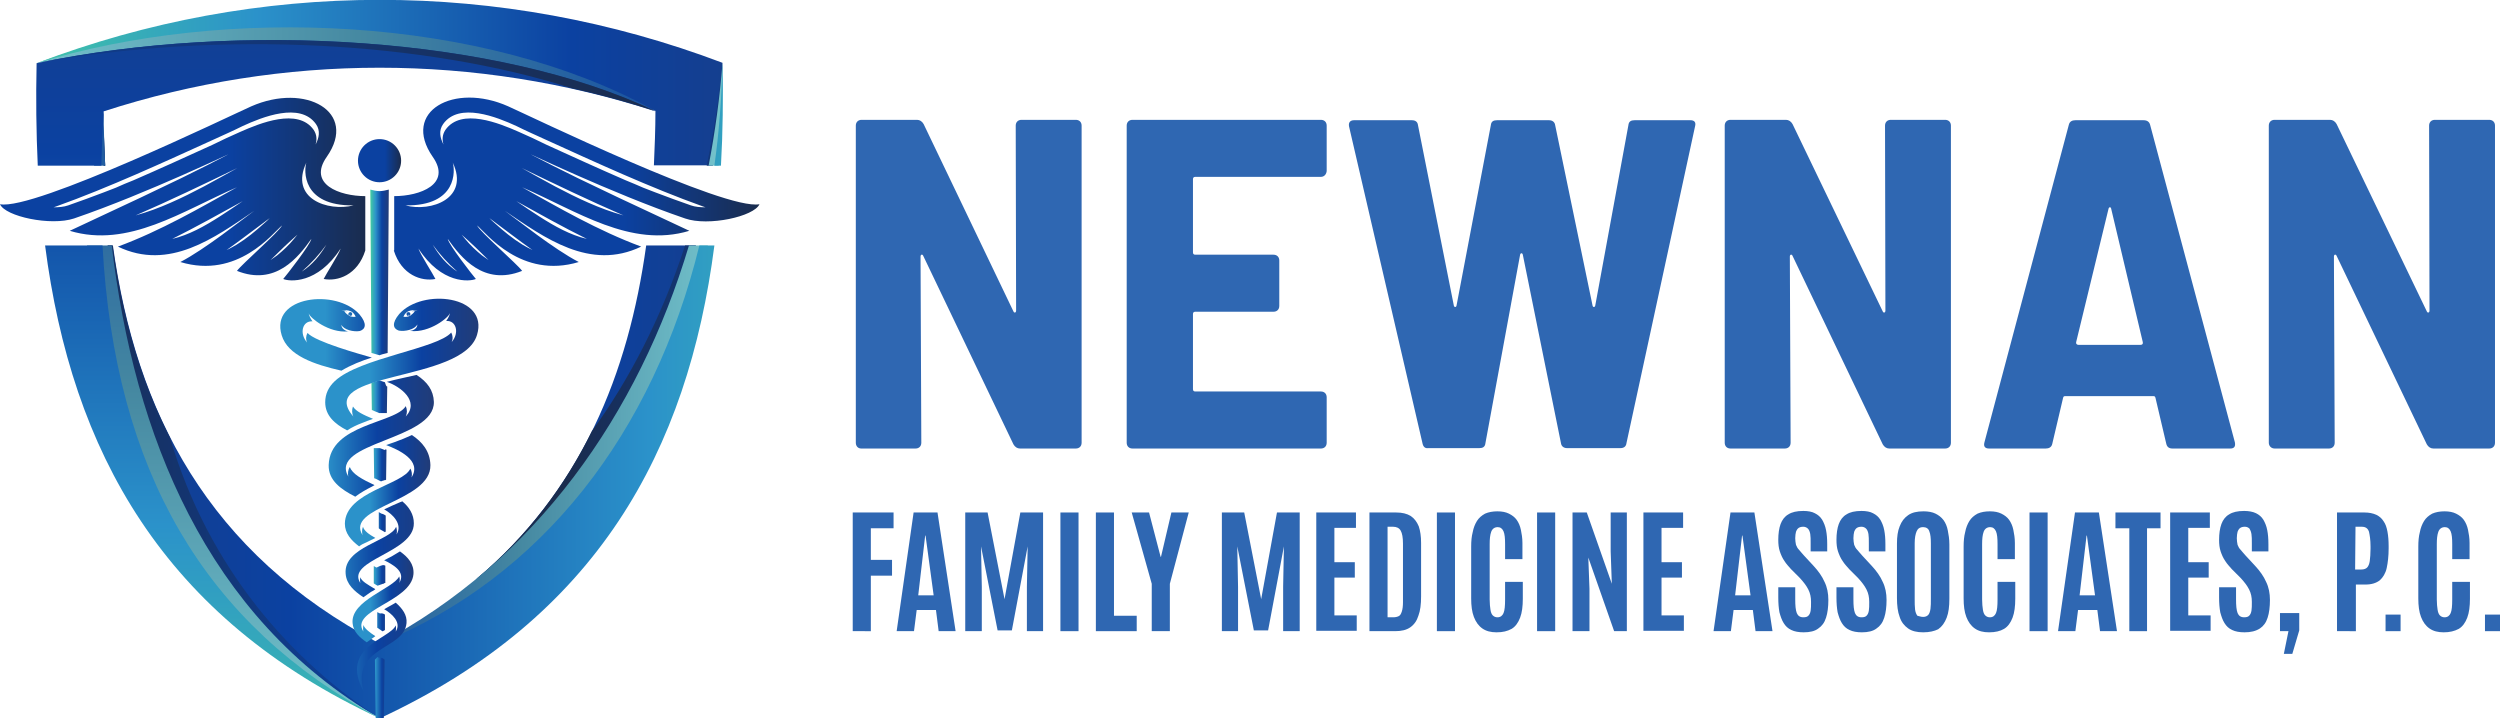
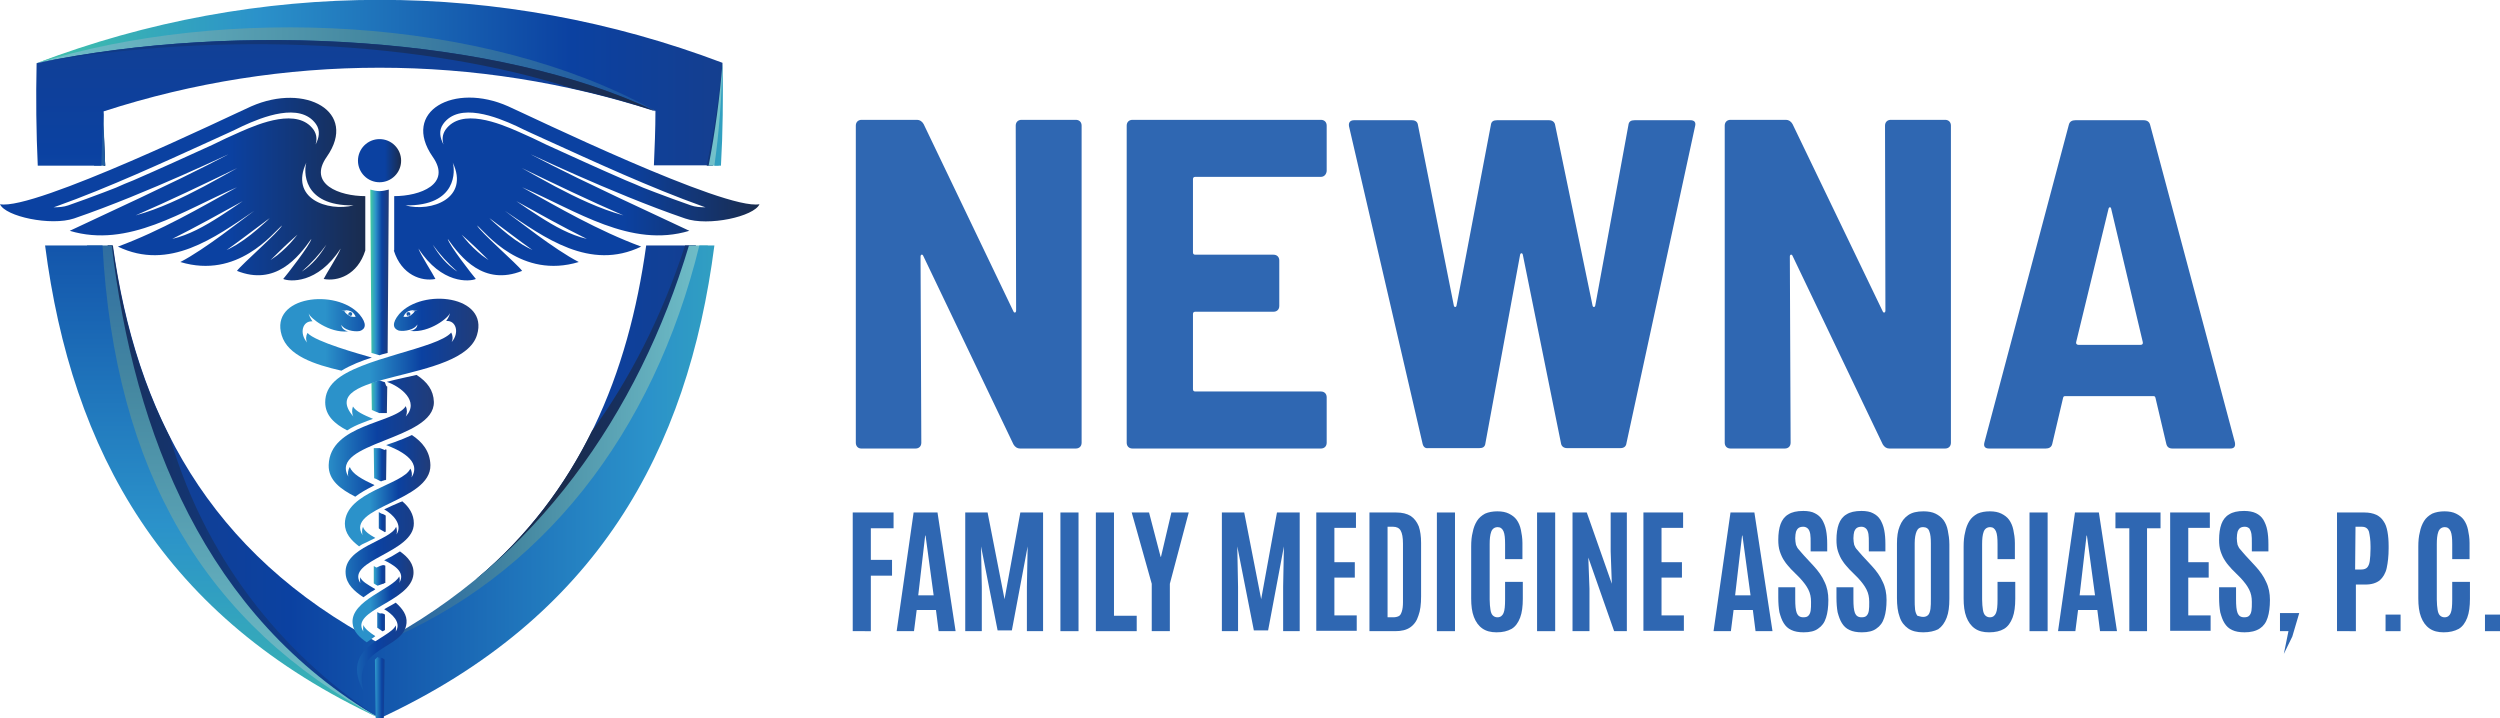
<svg xmlns="http://www.w3.org/2000/svg" version="1.1" id="Layer_1" x="0px" y="0px" viewBox="0 0 648.8 186.4" style="enable-background:new 0 0 648.8 186.4;" xml:space="preserve">
  <style type="text/css">
	.st0{fill:#2F67B2;}
	.st1{fill-rule:evenodd;clip-rule:evenodd;fill:url(#SVGID_1_);}
	.st2{fill-rule:evenodd;clip-rule:evenodd;fill:url(#SVGID_2_);}
	.st3{fill-rule:evenodd;clip-rule:evenodd;fill:url(#SVGID_3_);}
	.st4{fill-rule:evenodd;clip-rule:evenodd;fill:url(#SVGID_4_);}
	.st5{fill-rule:evenodd;clip-rule:evenodd;fill:url(#SVGID_5_);}
	.st6{fill-rule:evenodd;clip-rule:evenodd;fill:url(#SVGID_6_);}
	.st7{fill-rule:evenodd;clip-rule:evenodd;fill:url(#SVGID_7_);}
	.st8{fill-rule:evenodd;clip-rule:evenodd;fill:url(#SVGID_8_);}
	.st9{fill-rule:evenodd;clip-rule:evenodd;fill:url(#SVGID_9_);}
	.st10{fill-rule:evenodd;clip-rule:evenodd;fill:url(#SVGID_10_);}
	.st11{fill-rule:evenodd;clip-rule:evenodd;fill:url(#SVGID_11_);}
	.st12{fill-rule:evenodd;clip-rule:evenodd;fill:url(#SVGID_12_);}
	.st13{fill-rule:evenodd;clip-rule:evenodd;fill:url(#SVGID_13_);}
	.st14{fill-rule:evenodd;clip-rule:evenodd;fill:url(#SVGID_14_);}
	.st15{fill-rule:evenodd;clip-rule:evenodd;fill:url(#SVGID_15_);}
	.st16{fill-rule:evenodd;clip-rule:evenodd;fill:url(#SVGID_16_);}
	.st17{fill-rule:evenodd;clip-rule:evenodd;fill:url(#SVGID_17_);}
	.st18{fill-rule:evenodd;clip-rule:evenodd;fill:url(#SVGID_18_);}
	.st19{fill-rule:evenodd;clip-rule:evenodd;fill:url(#SVGID_19_);}
	.st20{fill-rule:evenodd;clip-rule:evenodd;fill:url(#SVGID_20_);}
	.st21{fill-rule:evenodd;clip-rule:evenodd;fill:url(#SVGID_21_);}
	.st22{fill-rule:evenodd;clip-rule:evenodd;fill:url(#SVGID_22_);}
	.st23{fill-rule:evenodd;clip-rule:evenodd;fill:url(#SVGID_23_);}
	.st24{fill-rule:evenodd;clip-rule:evenodd;fill:url(#SVGID_24_);}
	.st25{fill-rule:evenodd;clip-rule:evenodd;fill:url(#SVGID_25_);}
</style>
  <g>
    <g>
      <path class="st0" d="M222.1,114.9V32.6c0-0.9,0.6-1.5,1.5-1.5H238c0.7,0,1.3,0.4,1.7,1.1L263,80.8c0.2,0.5,0.7,0.4,0.7-0.2    l-0.1-48c0-0.9,0.6-1.5,1.5-1.5h14.1c0.9,0,1.5,0.6,1.5,1.5v82.3c0,0.9-0.6,1.5-1.5,1.5h-14.5c-0.7,0-1.3-0.4-1.7-1.1l-23.4-48.9    c-0.2-0.5-0.7-0.4-0.7,0.2l0.2,48.3c0,0.9-0.6,1.5-1.5,1.5h-14.1C222.7,116.4,222.1,115.8,222.1,114.9z" />
      <path class="st0" d="M342.8,45.9h-32.6c-0.4,0-0.6,0.2-0.6,0.6v19c0,0.4,0.2,0.6,0.6,0.6h20.3c0.9,0,1.5,0.6,1.5,1.5v11.8    c0,0.9-0.6,1.5-1.5,1.5h-20.3c-0.4,0-0.6,0.2-0.6,0.6V101c0,0.4,0.2,0.6,0.6,0.6h32.6c0.9,0,1.5,0.6,1.5,1.5v11.8    c0,0.9-0.6,1.5-1.5,1.5h-48.9c-0.9,0-1.5-0.6-1.5-1.5V32.6c0-0.9,0.6-1.5,1.5-1.5h48.9c0.9,0,1.5,0.6,1.5,1.5v11.8    C344.2,45.3,343.6,45.9,342.8,45.9z" />
      <path class="st0" d="M369.2,115.2l-19.1-82.4c-0.2-1.1,0.4-1.6,1.3-1.6h15c0.9,0,1.5,0.4,1.6,1.3l9.3,46.8c0.1,0.5,0.6,0.5,0.7,0    l8.9-46.8c0.1-1,0.7-1.3,1.6-1.3H402c0.9,0,1.5,0.5,1.6,1.3l9.7,46.8c0.1,0.5,0.6,0.5,0.7,0l8.6-46.8c0.1-1,0.7-1.3,1.6-1.3h14.5    c1,0,1.5,0.5,1.2,1.6L422.1,115c-0.1,0.9-0.7,1.3-1.6,1.3h-13.8c-0.9,0-1.5-0.5-1.6-1.3l-9.9-48.9c-0.1-0.5-0.6-0.5-0.7,0l-9,48.9    c-0.1,1-0.7,1.3-1.6,1.3h-13.3C369.9,116.4,369.4,116,369.2,115.2z" />
      <path class="st0" d="M447.6,114.9V32.6c0-0.9,0.6-1.5,1.5-1.5h14.4c0.7,0,1.3,0.4,1.7,1.1l23.4,48.6c0.2,0.5,0.7,0.4,0.7-0.2    l-0.1-48c0-0.9,0.6-1.5,1.5-1.5h14.1c0.9,0,1.5,0.6,1.5,1.5v82.3c0,0.9-0.6,1.5-1.5,1.5h-14.5c-0.7,0-1.3-0.4-1.7-1.1l-23.4-48.9    c-0.2-0.5-0.7-0.4-0.7,0.2l0.2,48.3c0,0.9-0.6,1.5-1.5,1.5h-14.1C448.2,116.4,447.6,115.8,447.6,114.9z" />
      <path class="st0" d="M562.2,115.2l-2.8-11.9c-0.1-0.4-0.2-0.5-0.6-0.5H536c-0.4,0-0.5,0.1-0.6,0.5l-2.8,11.9    c-0.2,0.9-0.9,1.2-1.7,1.2h-14.7c-1,0-1.5-0.5-1.2-1.6l21.9-82.4c0.2-0.9,0.9-1.2,1.7-1.2h17.7c0.9,0,1.5,0.4,1.7,1.2l22,82.4    c0.2,1.1-0.2,1.6-1.2,1.6h-15C562.9,116.4,562.4,116,562.2,115.2z M539.4,89.5h16.1c0.4,0,0.7-0.2,0.6-0.7l-8.2-34.6    c-0.1-0.6-0.6-0.5-0.7,0l-8.4,34.6C538.7,89.2,539,89.5,539.4,89.5z" />
-       <path class="st0" d="M588.8,114.9V32.6c0-0.9,0.6-1.5,1.5-1.5h14.4c0.7,0,1.3,0.4,1.7,1.1l23.4,48.6c0.2,0.5,0.7,0.4,0.7-0.2    l-0.1-48c0-0.9,0.6-1.5,1.5-1.5H646c0.9,0,1.5,0.6,1.5,1.5v82.3c0,0.9-0.6,1.5-1.5,1.5h-14.5c-0.7,0-1.3-0.4-1.7-1.1l-23.4-48.9    c-0.2-0.5-0.7-0.4-0.7,0.2l0.2,48.3c0,0.9-0.6,1.5-1.5,1.5h-14.1C589.5,116.4,588.8,115.8,588.8,114.9z" />
    </g>
    <g>
      <path class="st0" d="M221.3,163.8V133h10.6v4.1H226v8.2h5.5v4.1H226v14.4H221.3z" />
      <path class="st0" d="M232.7,163.8l4.4-30.8h6.2l4.7,30.8h-4.4l-0.7-5.5h-5l-0.7,5.5H232.7z M238.3,154.5h4l-2.1-15.5h-0.1    L238.3,154.5z" />
      <path class="st0" d="M250.5,163.8V133h5.8l4.4,22.5l4.1-22.5h5.9v30.8h-4.2v-11.5l0.2-10.5l-4.1,21.8h-3.7l-4.3-21.8l0.2,10.5    v11.5H250.5z" />
      <path class="st0" d="M275.2,163.8V133h4.7v30.8H275.2z" />
      <path class="st0" d="M284.4,163.8V133h4.7v26.8h5.9v4H284.4z" />
      <path class="st0" d="M298.9,163.8v-12.3l-5.2-18.5h4.5l3,11.5h0.1L304,133h4.5l-4.9,18.5v12.3H298.9z" />
      <path class="st0" d="M317.1,163.8V133h5.8l4.4,22.5l4.1-22.5h5.9v30.8H333v-11.5l0.2-10.5l-4.1,21.8h-3.7l-4.3-21.8l0.2,10.5v11.5    H317.1z" />
      <path class="st0" d="M341.6,163.8V133h10.3v4h-5.6v8.9h5.3v4h-5.3v9.8h5.8v4h-10.5V163.8z" />
      <path class="st0" d="M355.4,163.8V133h6.9c1.6,0,2.8,0.3,3.8,0.9c0.9,0.6,1.6,1.5,2.1,2.7c0.4,1.2,0.6,2.6,0.6,4.3v13.9    c0,2-0.2,3.7-0.7,5c-0.4,1.3-1.1,2.3-2.1,3s-2.3,1-3.9,1L355.4,163.8L355.4,163.8z M360.1,160.2h1.5c0.5,0,1-0.1,1.4-0.3    s0.6-0.6,0.8-1.2c0.2-0.6,0.3-1.4,0.3-2.4v-15.2c0-1.6-0.2-2.7-0.6-3.4s-1.1-1-2-1h-1.4L360.1,160.2L360.1,160.2z" />
      <path class="st0" d="M372.9,163.8V133h4.7v30.8H372.9z" />
      <path class="st0" d="M388.4,164.1c-1.5,0-2.7-0.3-3.7-1s-1.7-1.7-2.2-3s-0.7-2.9-0.7-4.8v-13.4c0-1.4,0.1-2.7,0.4-3.8    c0.2-1.1,0.6-2.1,1.1-2.9c0.5-0.8,1.2-1.4,2.1-1.9c0.9-0.4,2-0.6,3.2-0.6s2.2,0.2,3,0.6c0.8,0.4,1.5,0.9,2,1.6    c0.5,0.7,0.9,1.6,1.1,2.6s0.4,2.1,0.4,3.4v4.2h-4.5v-3.9c0-1.5-0.1-2.6-0.4-3.3s-0.8-1.1-1.5-1.1c-0.8,0-1.4,0.4-1.7,1.2    s-0.4,1.9-0.4,3.2v14.4c0,1.1,0.1,1.9,0.2,2.6c0.1,0.7,0.3,1.2,0.6,1.5c0.3,0.3,0.7,0.5,1.2,0.5c0.8,0,1.3-0.4,1.6-1.1    c0.3-0.7,0.4-1.9,0.4-3.5V151h4.6v4.4c0,1.9-0.2,3.6-0.7,4.9c-0.5,1.3-1.2,2.3-2.2,2.9C391.2,163.8,390,164.1,388.4,164.1z" />
      <path class="st0" d="M398.9,163.8V133h4.7v30.8H398.9z" />
      <path class="st0" d="M408.1,163.8V133h3.7l6.5,18.5l-0.3-8.4V133h4.2v30.8h-3.3l-6.7-19.1l0.3,8.1v11H408.1z" />
      <path class="st0" d="M426.5,163.8V133h10.3v4h-5.6v8.9h5.3v4h-5.3v9.8h5.8v4h-10.5V163.8z" />
      <path class="st0" d="M444.7,163.8l4.4-30.8h6.2l4.7,30.8h-4.4l-0.7-5.5h-5l-0.7,5.5H444.7z M450.3,154.5h4l-2.1-15.5h-0.1    L450.3,154.5z" />
      <path class="st0" d="M468.1,164.1c-1.3,0-2.4-0.2-3.2-0.6c-0.9-0.4-1.5-1-2-1.8s-0.8-1.7-1.1-2.8c-0.2-1.1-0.3-2.4-0.3-3.8v-2.7    h4.4v3.1c0,1.7,0.1,2.8,0.4,3.6c0.3,0.7,0.8,1.1,1.7,1.1c0.6,0,1-0.1,1.3-0.4c0.3-0.3,0.5-0.7,0.6-1.3s0.1-1.3,0.1-2.3    c0-1.2-0.2-2.2-0.7-3.2s-1.2-1.9-2.2-3l-2.3-2.3c-0.6-0.7-1.2-1.3-1.7-2.1c-0.5-0.7-0.9-1.6-1.2-2.5c-0.3-0.9-0.4-1.9-0.4-3    c0-1.6,0.2-3,0.6-4.1s1.1-2,2-2.5c0.9-0.6,2.2-0.9,3.9-0.9c1.2,0,2.3,0.2,3,0.6c0.8,0.4,1.4,0.9,1.9,1.7c0.4,0.7,0.8,1.6,1,2.7    c0.2,1,0.3,2.2,0.3,3.6v1.9h-4.3v-2.2c0-0.9,0-1.7-0.1-2.3s-0.3-1.1-0.6-1.4c-0.3-0.3-0.7-0.5-1.2-0.5s-0.9,0.1-1.2,0.3    c-0.3,0.2-0.5,0.5-0.7,1c-0.1,0.4-0.2,1-0.2,1.7c0,0.6,0.1,1.2,0.2,1.7c0.2,0.5,0.4,0.9,0.8,1.3c0.3,0.4,0.8,0.9,1.3,1.5l2.5,2.7    c1.2,1.3,2.2,2.7,2.8,4.1c0.7,1.4,1,3,1,4.7c0,1.8-0.2,3.4-0.6,4.6c-0.4,1.3-1.1,2.2-2,2.8C471,163.8,469.7,164.1,468.1,164.1z" />
      <path class="st0" d="M483.2,164.1c-1.3,0-2.4-0.2-3.2-0.6c-0.9-0.4-1.5-1-2-1.8s-0.8-1.7-1.1-2.8c-0.2-1.1-0.3-2.4-0.3-3.8v-2.7    h4.4v3.1c0,1.7,0.1,2.8,0.4,3.6c0.3,0.7,0.8,1.1,1.7,1.1c0.6,0,1-0.1,1.3-0.4c0.3-0.3,0.5-0.7,0.6-1.3s0.1-1.3,0.1-2.3    c0-1.2-0.2-2.2-0.7-3.2s-1.2-1.9-2.2-3l-2.3-2.3c-0.6-0.7-1.2-1.3-1.7-2.1c-0.5-0.7-0.9-1.6-1.2-2.5c-0.3-0.9-0.4-1.9-0.4-3    c0-1.6,0.2-3,0.6-4.1s1.1-2,2-2.5c0.9-0.6,2.2-0.9,3.9-0.9c1.2,0,2.3,0.2,3,0.6c0.8,0.4,1.4,0.9,1.9,1.7c0.4,0.7,0.8,1.6,1,2.7    c0.2,1,0.3,2.2,0.3,3.6v1.9H485v-2.2c0-0.9,0-1.7-0.1-2.3s-0.3-1.1-0.6-1.4s-0.7-0.5-1.2-0.5s-0.9,0.1-1.2,0.3    c-0.3,0.2-0.5,0.5-0.7,1c-0.1,0.4-0.2,1-0.2,1.7c0,0.6,0.1,1.2,0.2,1.7c0.2,0.5,0.4,0.9,0.8,1.3c0.3,0.4,0.8,0.9,1.3,1.5l2.5,2.7    c1.2,1.3,2.2,2.7,2.8,4.1c0.7,1.4,1,3,1,4.7c0,1.8-0.2,3.4-0.6,4.6c-0.4,1.3-1.1,2.2-2,2.8C486.1,163.8,484.8,164.1,483.2,164.1z" />
      <path class="st0" d="M499.1,164.1c-1.6,0-2.9-0.3-3.9-1s-1.8-1.7-2.2-3c-0.5-1.3-0.7-3-0.7-4.9v-14.1c0-1.8,0.2-3.3,0.7-4.5    c0.5-1.3,1.2-2.2,2.2-2.9s2.3-1,4-1c1.2,0,2.3,0.2,3.1,0.6c0.8,0.4,1.5,0.9,2.1,1.7c0.5,0.7,0.9,1.6,1.1,2.7    c0.2,1,0.4,2.2,0.4,3.6v14.1c0,2-0.2,3.6-0.7,4.9c-0.5,1.3-1.2,2.3-2.2,3C502,163.8,500.7,164.1,499.1,164.1z M499.1,160.1    c0.6,0,1-0.2,1.3-0.5s0.5-0.9,0.6-1.6c0.1-0.7,0.1-1.6,0.1-2.7V141c0-1.3-0.1-2.4-0.4-3.1c-0.2-0.7-0.8-1.1-1.6-1.1    c-0.9,0-1.4,0.4-1.7,1.1c-0.3,0.7-0.5,1.7-0.5,3.1v14.4c0,1.1,0,2,0.1,2.8c0.1,0.7,0.3,1.2,0.6,1.6    C498.1,159.9,498.5,160.1,499.1,160.1z" />
      <path class="st0" d="M516.2,164.1c-1.5,0-2.7-0.3-3.7-1s-1.7-1.7-2.2-3s-0.7-2.9-0.7-4.8v-13.4c0-1.4,0.1-2.7,0.4-3.8    c0.2-1.1,0.6-2.1,1.1-2.9c0.5-0.8,1.2-1.4,2.1-1.9c0.9-0.4,2-0.6,3.2-0.6s2.2,0.2,3,0.6c0.8,0.4,1.5,0.9,2,1.6    c0.5,0.7,0.9,1.6,1.1,2.6c0.2,1,0.4,2.1,0.4,3.4v4.2h-4.5v-3.9c0-1.5-0.1-2.6-0.4-3.3c-0.3-0.7-0.8-1.1-1.5-1.1    c-0.8,0-1.4,0.4-1.7,1.2s-0.4,1.9-0.4,3.2v14.4c0,1.1,0.1,1.9,0.2,2.6c0.1,0.7,0.3,1.2,0.6,1.5s0.7,0.5,1.2,0.5    c0.8,0,1.3-0.4,1.6-1.1c0.3-0.7,0.4-1.9,0.4-3.5V151h4.6v4.4c0,1.9-0.2,3.6-0.7,4.9c-0.5,1.3-1.2,2.3-2.2,2.9    C519.1,163.8,517.8,164.1,516.2,164.1z" />
      <path class="st0" d="M526.7,163.8V133h4.7v30.8H526.7z" />
      <path class="st0" d="M534.1,163.8l4.4-30.8h6.2l4.7,30.8H545l-0.7-5.5h-5l-0.7,5.5H534.1z M539.7,154.5h4l-2.1-15.5h-0.1    L539.7,154.5z" />
      <path class="st0" d="M552.6,163.8v-26.7H549V133h11.7v4.1h-3.5v26.7H552.6z" />
      <path class="st0" d="M563.2,163.8V133h10.3v4h-5.6v8.9h5.3v4h-5.3v9.8h5.8v4h-10.5V163.8z" />
      <path class="st0" d="M582.5,164.1c-1.3,0-2.4-0.2-3.2-0.6c-0.9-0.4-1.5-1-2-1.8s-0.8-1.7-1.1-2.8c-0.2-1.1-0.3-2.4-0.3-3.8v-2.7    h4.4v3.1c0,1.7,0.1,2.8,0.4,3.6c0.3,0.7,0.8,1.1,1.7,1.1c0.6,0,1-0.1,1.3-0.4c0.3-0.3,0.5-0.7,0.6-1.3s0.1-1.3,0.1-2.3    c0-1.2-0.2-2.2-0.7-3.2s-1.2-1.9-2.2-3l-2.3-2.3c-0.6-0.7-1.2-1.3-1.7-2.1c-0.5-0.7-0.9-1.6-1.2-2.5s-0.4-1.9-0.4-3    c0-1.6,0.2-3,0.6-4.1c0.4-1.1,1.1-2,2-2.5c0.9-0.6,2.2-0.9,3.9-0.9c1.2,0,2.3,0.2,3.1,0.6c0.8,0.4,1.4,0.9,1.9,1.7    c0.4,0.7,0.8,1.6,1,2.7c0.2,1,0.3,2.2,0.3,3.6v1.9h-4.3v-2.2c0-0.9,0-1.7-0.1-2.3s-0.3-1.1-0.5-1.4c-0.3-0.3-0.7-0.5-1.2-0.5    s-0.9,0.1-1.2,0.3s-0.5,0.5-0.7,1c-0.1,0.4-0.2,1-0.2,1.7c0,0.6,0.1,1.2,0.2,1.7c0.2,0.5,0.4,0.9,0.8,1.3c0.3,0.4,0.8,0.9,1.3,1.5    l2.5,2.7c1.2,1.3,2.2,2.7,2.8,4.1c0.7,1.4,1,3,1,4.7c0,1.8-0.2,3.4-0.6,4.6c-0.4,1.3-1.1,2.2-2,2.8    C585.4,163.8,584.1,164.1,582.5,164.1z" />
-       <path class="st0" d="M592.7,169.7l1.2-5.9h-2.2v-4.7h5v4.5l-1.8,6.1L592.7,169.7L592.7,169.7z" />
+       <path class="st0" d="M592.7,169.7l1.2-5.9h-2.2v-4.7h5l-1.8,6.1L592.7,169.7L592.7,169.7z" />
      <path class="st0" d="M606.5,163.8V133h7.1c1.2,0,2.2,0.2,3.1,0.6c0.8,0.4,1.4,0.9,1.9,1.7c0.5,0.7,0.8,1.6,1,2.7    c0.2,1.1,0.3,2.3,0.3,3.7v0.6c0,2-0.2,3.7-0.5,5.1c-0.3,1.4-1,2.5-1.8,3.2c-0.9,0.7-2.1,1.1-3.7,1.1h-2.5v12.1L606.5,163.8    L606.5,163.8z M611.2,147.8h1.6c0.7,0,1.2-0.2,1.5-0.5s0.6-0.9,0.7-1.7c0.1-0.8,0.2-1.9,0.2-3.2v-0.6c0-1.7-0.2-2.9-0.4-3.8    c-0.3-0.9-0.9-1.3-1.9-1.3h-1.6L611.2,147.8L611.2,147.8z" />
      <path class="st0" d="M619.1,163.8v-4.3h3.9v4.3H619.1z" />
      <path class="st0" d="M634.2,164.1c-1.5,0-2.7-0.3-3.7-1s-1.7-1.7-2.2-3s-0.7-2.9-0.7-4.8v-13.4c0-1.4,0.1-2.7,0.4-3.8    c0.2-1.1,0.6-2.1,1.1-2.9c0.5-0.8,1.2-1.4,2.1-1.9c0.9-0.4,2-0.6,3.2-0.6s2.2,0.2,3,0.6c0.8,0.4,1.5,0.9,2,1.6    c0.5,0.7,0.9,1.6,1.1,2.6c0.2,1,0.4,2.1,0.4,3.4v4.2h-4.5v-3.9c0-1.5-0.1-2.6-0.4-3.3c-0.3-0.7-0.8-1.1-1.5-1.1    c-0.8,0-1.4,0.4-1.7,1.2s-0.4,1.9-0.4,3.2v14.4c0,1.1,0.1,1.9,0.2,2.6c0.1,0.7,0.3,1.2,0.6,1.5s0.7,0.5,1.2,0.5    c0.8,0,1.3-0.4,1.6-1.1c0.3-0.7,0.4-1.9,0.4-3.5V151h4.6v4.4c0,1.9-0.2,3.6-0.7,4.9c-0.5,1.3-1.2,2.3-2.2,2.9    C637,163.8,635.7,164.1,634.2,164.1z" />
      <path class="st0" d="M644.9,163.8v-4.3h3.9v4.3H644.9z" />
    </g>
  </g>
  <g>
    <g>
      <linearGradient id="SVGID_1_" gradientUnits="userSpaceOnUse" x1="9.957" y1="169.202" x2="300.145" y2="169.202" gradientTransform="matrix(1 0 0 -1 0 186)">
        <stop offset="0" style="stop-color:#73C2CB" />
        <stop offset="0.291" style="stop-color:#4588A1" />
        <stop offset="0.63" style="stop-color:#0B41A1" />
        <stop offset="1" style="stop-color:#0033B8" />
      </linearGradient>
      <path class="st1" d="M170.1,28.8c-14.1-12.4-42-19.6-67.9-22.6C70.5,2.6,38.7,5.9,9.5,16.4c27.3-3.7,55.2-4.1,83.2-2.1    C118.5,16.2,143.8,19.6,170.1,28.8L170.1,28.8z" />
      <linearGradient id="SVGID_2_" gradientUnits="userSpaceOnUse" x1="-3.628" y1="164.569" x2="237.595" y2="164.569" gradientTransform="matrix(1 0 0 -1 0 186)">
        <stop offset="0" style="stop-color:#45CEA1" />
        <stop offset="0.291" style="stop-color:#2B92CA" />
        <stop offset="0.63" style="stop-color:#0B41A1" />
        <stop offset="1" style="stop-color:#213C78" />
      </linearGradient>
      <path class="st2" d="M170.1,28.8c0,4.7-0.2,9.5-0.4,14.1H185c1.4-9,2.2-18,2.5-26.6C130-5.5,66.9-5.5,9.5,16.4    C58.4,1.3,125.5,4,170.1,28.8z" />
      <linearGradient id="SVGID_3_" gradientUnits="userSpaceOnUse" x1="-3.628" y1="79" x2="237.595" y2="79" gradientTransform="matrix(1 0 0 -1 0 186)">
        <stop offset="0" style="stop-color:#45CEA1" />
        <stop offset="0.291" style="stop-color:#2B92CA" />
        <stop offset="0.63" style="stop-color:#0B41A1" />
        <stop offset="1" style="stop-color:#213C78" />
      </linearGradient>
      <path class="st3" d="M167.7,63.7c-4.6,33.2-16.8,63.6-44.1,86.6c31.8-20.6,45.1-48.9,55.4-81.2c0.6-1.8,1.1-3.6,1.6-5.4    C180.6,63.7,167.7,63.7,167.7,63.7z" />
      <linearGradient id="SVGID_4_" gradientUnits="userSpaceOnUse" x1="324.869" y1="156.3" x2="147.59" y2="156.3" gradientTransform="matrix(1 0 0 -1 0 186)">
        <stop offset="0" style="stop-color:#45CEA1" />
        <stop offset="0.24" style="stop-color:#4588A1" />
        <stop offset="0.599" style="stop-color:#0B41A1" />
        <stop offset="1" style="stop-color:#1A2C4E" />
      </linearGradient>
      <path class="st4" d="M185,43c1.4-9,2.2-18,2.5-26.6c-0.9,9.2-2.3,18.1-4.1,26.6H185z" />
      <linearGradient id="SVGID_5_" gradientUnits="userSpaceOnUse" x1="324.869" y1="79" x2="147.59" y2="79" gradientTransform="matrix(1 0 0 -1 0 186)">
        <stop offset="0" style="stop-color:#45CEA1" />
        <stop offset="0.24" style="stop-color:#4588A1" />
        <stop offset="0.599" style="stop-color:#0B41A1" />
        <stop offset="1" style="stop-color:#1A2C4E" />
      </linearGradient>
      <path class="st5" d="M177.8,63.7c-6.1,18.7-14.5,34.9-24.2,48.2c-7,14.2-16.7,27.2-30,38.4c31.8-20.6,45.1-48.9,55.4-81.2    c0.6-1.8,1.1-3.6,1.6-5.4C180.6,63.7,177.8,63.7,177.8,63.7z" />
      <linearGradient id="SVGID_6_" gradientUnits="userSpaceOnUse" x1="186.41" y1="156.3" x2="9.38" y2="156.3" gradientTransform="matrix(1 0 0 -1 0 186)">
        <stop offset="0" style="stop-color:#73C2CB" />
        <stop offset="0.291" style="stop-color:#4588A1" />
        <stop offset="0.63" style="stop-color:#0B41A1" />
        <stop offset="1" style="stop-color:#0033B8" />
      </linearGradient>
      <path class="st6" d="M186.5,43c0.8-8.6,1.1-17.5,1-26.6c-0.7,8.9-1.9,17.8-3.6,26.6H186.5z" />
      <linearGradient id="SVGID_7_" gradientUnits="userSpaceOnUse" x1="186.41" y1="70.65" x2="9.38" y2="70.65" gradientTransform="matrix(1 0 0 -1 0 186)">
        <stop offset="0" style="stop-color:#73C2CB" />
        <stop offset="0.291" style="stop-color:#4588A1" />
        <stop offset="0.63" style="stop-color:#0B41A1" />
        <stop offset="1" style="stop-color:#0033B8" />
      </linearGradient>
      <path class="st7" d="M178.8,63.7c-13.1,43.8-39.9,82-80.4,103.3c46.9-9.6,75.5-49.8,85.3-103.3C183.7,63.7,178.8,63.7,178.8,63.7z    " />
      <linearGradient id="SVGID_8_" gradientUnits="userSpaceOnUse" x1="248.47" y1="148.2" x2="-26.471" y2="148.2" gradientTransform="matrix(1 0 0 -1 0 186)">
        <stop offset="0" style="stop-color:#45CEA1" />
        <stop offset="0.291" style="stop-color:#2B92CA" />
        <stop offset="0.63" style="stop-color:#0B41A1" />
        <stop offset="1" style="stop-color:#213C78" />
      </linearGradient>
      <path class="st8" d="M27.3,43c-0.2-3.4-0.3-6.9-0.4-10.4c0,3.5,0,6.9,0,10.4H27.3z" />
      <linearGradient id="SVGID_9_" gradientUnits="userSpaceOnUse" x1="248.47" y1="156.3" x2="-26.471" y2="156.3" gradientTransform="matrix(1 0 0 -1 0 186)">
        <stop offset="0" style="stop-color:#45CEA1" />
        <stop offset="0.291" style="stop-color:#2B92CA" />
        <stop offset="0.63" style="stop-color:#0B41A1" />
        <stop offset="1" style="stop-color:#213C78" />
      </linearGradient>
      <path class="st9" d="M187.1,43c0.5-8.6,0.6-17.5,0.4-26.6c-0.2,9.1-0.9,18-2.1,26.6H187.1z" />
      <linearGradient id="SVGID_10_" gradientUnits="userSpaceOnUse" x1="248.47" y1="60.95" x2="-26.471" y2="60.95" gradientTransform="matrix(1 0 0 -1 0 186)">
        <stop offset="0" style="stop-color:#45CEA1" />
        <stop offset="0.291" style="stop-color:#2B92CA" />
        <stop offset="0.63" style="stop-color:#0B41A1" />
        <stop offset="1" style="stop-color:#213C78" />
      </linearGradient>
      <path class="st10" d="M181.5,63.7c-11.9,48.6-40.8,86.1-83,103.3c-44.7-23.5-63.2-60.1-69.2-103.3H28c4,48.2,21.1,94.6,70.6,122.7    c56.2-26.1,79.9-69.3,86.8-122.7C185.4,63.7,181.5,63.7,181.5,63.7z" />
      <linearGradient id="SVGID_11_" gradientUnits="userSpaceOnUse" x1="257.865" y1="148.2" x2="12.347" y2="148.2" gradientTransform="matrix(1 0 0 -1 0 186)">
        <stop offset="0" style="stop-color:#45CEA1" />
        <stop offset="0.291" style="stop-color:#4588A1" />
        <stop offset="0.63" style="stop-color:#0B41A1" />
        <stop offset="1" style="stop-color:#1A2C4E" />
      </linearGradient>
      <path class="st11" d="M27.3,43c-0.2-3.4-0.3-6.9-0.4-10.4c0,3.5,0,6.9,0,10.4H27.3z" />
      <linearGradient id="SVGID_12_" gradientUnits="userSpaceOnUse" x1="257.865" y1="60.95" x2="12.347" y2="60.95" gradientTransform="matrix(1 0 0 -1 0 186)">
        <stop offset="0" style="stop-color:#45CEA1" />
        <stop offset="0.291" style="stop-color:#4588A1" />
        <stop offset="0.63" style="stop-color:#0B41A1" />
        <stop offset="1" style="stop-color:#1A2C4E" />
      </linearGradient>
      <path class="st12" d="M44.1,113.5c-7.8-15.1-12.4-31.9-14.9-49.8h-1.3c4,48.2,21.1,94.6,70.6,122.7    C75.9,171.7,54.1,147.7,44.1,113.5z" />
      <linearGradient id="SVGID_13_" gradientUnits="userSpaceOnUse" x1="25.85" y1="-0.404" x2="25.85" y2="292.922" gradientTransform="matrix(1 0 0 -1 0 186)">
        <stop offset="0" style="stop-color:#73C2CB" />
        <stop offset="0.291" style="stop-color:#4588A1" />
        <stop offset="0.63" style="stop-color:#0B41A1" />
        <stop offset="1" style="stop-color:#0033B8" />
      </linearGradient>
      <path class="st13" d="M27.3,43c-0.2-4.7-0.4-9.4-0.4-14.1c-1,4.8-1.8,9.5-2.5,14.1H27.3z" />
      <linearGradient id="SVGID_14_" gradientUnits="userSpaceOnUse" x1="60.518" y1="-0.4" x2="60.518" y2="292.926" gradientTransform="matrix(1 0 0 -1 0 186)">
        <stop offset="0" style="stop-color:#73C2CB" />
        <stop offset="0.291" style="stop-color:#4588A1" />
        <stop offset="0.63" style="stop-color:#0B41A1" />
        <stop offset="1" style="stop-color:#0033B8" />
      </linearGradient>
      <path class="st14" d="M29,63.7h-6.4c-1.6,58,26.9,98.3,75.9,122.7C53.4,160.1,34.8,112.7,29,63.7z" />
      <linearGradient id="SVGID_15_" gradientUnits="userSpaceOnUse" x1="89.75" y1="-33.45" x2="89.75" y2="252.044" gradientTransform="matrix(1 0 0 -1 0 186)">
        <stop offset="0" style="stop-color:#45CEA1" />
        <stop offset="0.291" style="stop-color:#2B92CA" />
        <stop offset="0.63" style="stop-color:#0B41A1" />
        <stop offset="1" style="stop-color:#213C78" />
      </linearGradient>
      <path class="st15" d="M26.3,43c0.1-4.6,0.3-9.3,0.6-14.1c46.6-15.1,96.6-15.1,143.2,0C129.6,9.5,62,5.4,9.5,16.4    C9.3,25.5,9.4,34.3,9.8,43H26.3z" />
      <linearGradient id="SVGID_16_" gradientUnits="userSpaceOnUse" x1="55.1" y1="-33.45" x2="55.1" y2="252.044" gradientTransform="matrix(1 0 0 -1 0 186)">
        <stop offset="0" style="stop-color:#45CEA1" />
        <stop offset="0.291" style="stop-color:#2B92CA" />
        <stop offset="0.63" style="stop-color:#0B41A1" />
        <stop offset="1" style="stop-color:#213C78" />
      </linearGradient>
      <path class="st16" d="M26.6,63.7H11.7c6.9,53.4,30.6,96.6,86.8,122.7C52.9,162.1,29.8,122.1,26.6,63.7z" />
      <linearGradient id="SVGID_17_" gradientUnits="userSpaceOnUse" x1="-334.707" y1="166.403" x2="170.092" y2="166.403" gradientTransform="matrix(1 0 0 -1 0 186)">
        <stop offset="0" style="stop-color:#45CEA1" />
        <stop offset="0.256" style="stop-color:#4588A1" />
        <stop offset="0.583" style="stop-color:#0B41A1" />
        <stop offset="1" style="stop-color:#1A2C4E" />
      </linearGradient>
      <path class="st17" d="M148.4,22.9c7.3,1.6,14.5,3.6,21.6,5.9C129.6,9.5,62,5.4,9.5,16.4C58,7.7,110.9,10.9,148.4,22.9L148.4,22.9z    " />
    </g>
    <linearGradient id="SVGID_18_" gradientUnits="userSpaceOnUse" x1="92.9" y1="144.3" x2="104.072" y2="144.3" gradientTransform="matrix(1 0 0 -1 0 186)">
      <stop offset="0.63" style="stop-color:#0B41A1" />
      <stop offset="1" style="stop-color:#1A2C4E" />
    </linearGradient>
    <circle class="st18" cx="98.5" cy="41.7" r="5.6" />
    <linearGradient id="SVGID_19_" gradientUnits="userSpaceOnUse" x1="96.1" y1="68.2" x2="100.868" y2="68.2" gradientTransform="matrix(1 0 0 -1 0 186)">
      <stop offset="0" style="stop-color:#45CEA1" />
      <stop offset="0.291" style="stop-color:#2B92CA" />
      <stop offset="0.63" style="stop-color:#0B41A1" />
      <stop offset="1" style="stop-color:#213C78" />
    </linearGradient>
    <path class="st19" d="M100.9,49.2l-0.3,42.4c-0.3,0.1-0.5,0.1-0.8,0.2c-0.4,0.1-0.9,0.2-1.3,0.4l-1.7-0.5l-0.4-0.1l-0.3-42.4   c0.8,0.2,1.6,0.4,2.4,0.4C99.3,49.6,100.1,49.4,100.9,49.2z M100.5,100.3l-0.1,6.9h-0.1l0,0l0,0h-0.1l0,0l0,0h-0.1l0,0H100h-0.1   l0,0h-0.1h-0.1l0,0h-0.1l0,0l0,0h-0.1l0,0l0,0h-0.1l0,0l0,0h-0.1l0,0l0,0h-0.1l0,0l0,0h-0.1l0,0H99h-0.1l0,0h-0.1l0,0l0,0h-0.1l0,0   l0,0h-0.1l0,0l0,0h-0.1l0,0l0,0h-0.1l0,0l0,0l0,0l-1.2-0.5c-0.2-0.1-0.4-0.2-0.7-0.3l-0.1-7c0.5-0.2,1-0.4,1.4-0.5   c0.2-0.1,0.4-0.1,0.6-0.2l1.5,0.5C100.2,100.2,100.3,100.3,100.5,100.3z M100.3,116.7l-0.1,7.8l0,0l0,0l0,0l0,0l0,0l0,0l0,0l0,0   l0,0l-0.2,0.1l0,0l0,0l0,0h-0.1l0,0h-0.1l0,0l-0.2,0.1l0,0l0,0l0,0h-0.1l0,0l-0.3,0.1l0,0l0,0l-0.2,0.1l0,0h-0.1l0,0h-0.1l0,0l0,0   l-0.8-0.4c-0.2-0.1-0.5-0.3-0.9-0.4l-0.1-7.8l0,0l0,0h0.1l0,0l0,0h0.1l0,0l0,0h0.1l0,0l0,0h0.1l0,0l0,0h0.1l0,0l0,0h0.1l0,0l0,0   h0.1l0,0l0,0h0.1l0,0l0,0h0.1l0,0l0,0H98l0,0l0,0h0.1l0,0l0,0h0.1l0,0l0,0h0.1l0,0l0,0h0.1l0,0l0,0h0.1l0,0l0,0h0.1l0,0l1.3,0.5   C99.9,116.6,100.1,116.6,100.3,116.7z M100.1,133.8v4.2l0,0H100l0,0l0,0l0,0l0,0l0,0l0,0l0,0l0,0l0,0l0,0l0,0l0,0l0,0l-0.1,0.1l0,0   l0,0l0,0l0,0l0,0l0,0l0,0l0,0l0,0l0,0l0,0l0,0l0,0l0,0l0,0l0,0l0,0l0,0l0,0l0,0l0,0l0,0l0,0l0,0l0,0l0,0l0,0l0,0l0,0l0,0l0,0l0,0   l0,0l0,0l0,0l0,0l0,0l-0.7-0.4c-0.2-0.1-0.6-0.3-0.9-0.6v-4.2l0,0l0,0l0,0l0,0l0,0l0,0l0,0l0,0l0,0l0,0l0,0l0,0l0,0l0,0l0,0l0,0   l0,0l0,0l0,0l0,0l0,0l0,0l0,0l0,0l0,0l0,0l0,0l0,0l0,0l0,0l0,0l0,0l0,0l0,0l0,0l0,0l0,0l0,0l0,0l0,0l0,0l0,0l0,0l0,0l0,0l0,0l0,0   l0,0l0,0l0,0l0,0l0,0l0,0l0,0l0,0l0,0l0,0l0,0l0,0l0,0l0,0l0,0l0,0l0,0l0,0l0,0l0,0l0,0l0,0l0,0l0,0l0,0l0,0l0,0l0,0l0,0l0,0l0,0   l0,0l0,0l0,0l0,0l0,0l0,0l0,0l0,0l0,0l0,0l0,0l0,0l0,0l0,0l0,0l0,0l0,0l0,0l0,0l0,0l0,0l0,0l0,0l0,0l0,0l0,0l0,0l0,0l0,0l0,0l0,0   l0,0l0,0l0,0l0,0l0,0l0,0l0,0l0,0l0,0l0,0l0,0l0,0l0,0l0,0l0,0l0,0l0,0l0,0l0,0l0,0l0,0l0,0l0,0l0,0l0,0l0,0l0,0l0,0l0,0l0,0l0,0   l0,0l0,0l0,0l0,0l0,0l0,0l0,0l0,0l0,0l0,0l0,0l0,0l0,0l0,0l0.7,0.4C99.5,133.4,99.8,133.6,100.1,133.8z M100,146.8v4.5h-0.1l0,0   l0,0h-0.1l0,0l0,0l0,0l0,0l0,0l0,0l0,0l0,0l0,0l0,0l0,0l-0.1,0.1l0,0l0,0l0,0l0,0l0,0l0,0l0,0l0,0l0,0l0,0l0,0l0,0l0,0l0,0l0,0l0,0   l0,0l0,0l0,0l0,0l0,0l0,0l0,0l0,0l0,0l0,0l0,0l0,0l0,0l0,0l0,0l0,0l-0.2,0.1l0,0l0,0l0,0l0,0l0,0l0,0l0,0l0,0l0,0l0,0l0,0h-0.1   L98,152c-0.2-0.1-0.6-0.3-1-0.6v-4.5l0,0l0,0l0,0l0,0l0,0l0,0l0,0l0,0l0,0l0,0l0,0l0,0l0,0l0,0l0,0l0,0l0,0l0,0l0,0l0,0l0,0l0,0   l0,0l0,0l0,0l0,0l0,0l0,0l0,0l0,0l0,0l0,0l0,0l0,0l0,0l0,0l0,0l0,0l0,0l0,0l0,0l0,0l0,0l0,0l0,0l0,0l0,0l0,0l0.7,0.4   C99.3,146.5,99.6,146.6,100,146.8z M99.9,159.5v4c-0.1,0.1-0.2,0.1-0.3,0.2l0,0l0,0l0,0h-0.1l0,0l-0.1,0.1l0,0l0,0l0,0l0,0l0,0l0,0   l0,0l0,0l0,0l0,0l0,0l0,0l0,0l0,0h-0.1l0,0l0,0l0,0l0,0l0,0l0,0l0,0l0,0l0,0l0,0l0,0l0,0l0,0h-0.1l0,0l-0.4-0.3   c-0.2-0.1-0.6-0.4-0.9-0.6v-4H98l0,0l0,0l0,0l0,0l0,0l0,0l0,0l0,0l0,0l0,0l0,0l0,0l0,0l0,0l0,0l0,0l0,0l0,0l0,0l0,0l0,0l0,0l0,0   l0,0l0,0l0,0l0,0l0,0l0,0l0,0l0,0l0,0l0,0l0,0l0,0l0,0l0,0l0,0l0,0l0,0l0,0l0,0l0,0l0,0l0,0l0,0l0,0l0,0l0,0l0,0l0,0l0,0l0,0l0,0   l0,0l0,0l0,0l0,0l0,0l0,0l0,0l0,0l0,0l0,0l0,0l0,0l0,0l0,0l0,0l0,0l0,0l0,0l0,0l0,0l0,0l0,0l0,0l0,0l0,0l0,0l0,0l0,0l0,0l0,0l0,0   l0,0l0,0l0,0l0,0l0,0l0,0l0,0l0,0l0,0l0,0l0,0l0,0l0,0l0,0l0,0l0,0l0,0l0,0l0,0l0,0l0,0l0,0l0,0l0,0l0,0l0,0l0,0l0,0l0,0l0,0l0,0   l0,0l0,0l0,0l0,0l0,0l0,0l0,0l0,0l0,0l0,0l0,0l0,0l0,0l0,0l0.6,0.3C99.3,159.1,99.6,159.3,99.9,159.5z M99.8,171.2l-0.2,15.2h-2.1   l-0.2-15.2l0,0l0.1-0.1l0,0l0,0l0.1-0.1l0,0l0,0l0.1-0.1l0,0l0,0l0,0l0.1-0.1l0,0l0.1-0.1l0,0l0,0l0.1-0.1l0,0l0,0l0,0l0.1-0.1l0,0   l0,0l0,0l0,0l0,0l0,0l0,0l0,0l0,0l0.3,0.2C99.1,170.6,99.5,170.9,99.8,171.2z" />
    <linearGradient id="SVGID_20_" gradientUnits="userSpaceOnUse" x1="72.854" y1="57.438" x2="112.568" y2="57.438" gradientTransform="matrix(1 0 0 -1 0 186)">
      <stop offset="0.291" style="stop-color:#2B92CA" />
      <stop offset="0.63" style="stop-color:#0B41A1" />
      <stop offset="1" style="stop-color:#213C78" />
    </linearGradient>
    <path class="st20" d="M94.4,179.5c-3.4-11.8,10.5-10.8,11.1-17.8c0.2-2.1-1.1-3.8-2.8-5.3c-0.2,0.1-0.3,0.2-0.5,0.3   c-0.8,0.5-1.7,0.9-2.5,1.4c1.9,1.1,4.6,3.4,3,5.8c0.1-0.5,0.1-1.1,0-1.6C101.2,165.9,88,167.8,94.4,179.5z M97.4,152.9   c-2-1.2-3.5-2-3.9-3.1c-0.1,0.5-0.1,1,0,1.5c-3.8-6,14-7.8,13.9-15.5c0-2.3-1.2-4.2-3-5.7c-0.2,0.1-0.4,0.2-0.5,0.2   c-1.4,0.6-2.8,1.2-4.2,1.9c2.2,1.2,4.9,3.9,3.2,6.5c0.2-0.7,0.1-1.4-0.1-2c-1.4,3.7-13.7,5.2-13.1,12.2c0.2,2.7,2.2,4.5,4.6,6.1   c0.7-0.5,1.4-1,2-1.4C96.7,153.4,97.1,153.2,97.4,152.9z M97.2,125.9c-3.2-1.5-5.8-2.9-6.4-4.7c-0.5,0.7-0.6,1.7-0.4,2.6v-0.1v0.1   v-0.1c-5.2-9,22.4-9.4,22.2-19.4c-0.1-3-1.7-5.2-4.5-7c-2.5,0.6-5.2,1.1-7.7,1.8c3.5,1.2,8.6,5,4.9,9c0.4-0.9,0.4-1.8,0-2.7   c-2.7,4.5-19.7,4.6-20,15.3c-0.1,4,3.2,6.3,6.9,8.2c1.3-1,2.9-1.9,4.3-2.6C96.8,126.1,97,126,97.2,125.9z M96.5,92.8   c-3.1-0.9-14.7-4.1-16.7-6.4c-0.4,0.7-0.5,1.7-0.1,2.5c-2.1-2.4-1.2-5.7,1.4-5.5c-0.5-0.7-0.9-1.5-1-2.1c0.3,1.2,5.3,5.2,10.2,4.7   l0,0c0.1,0,0.1,0,0.2,0l0,0c-0.7,0-2-0.7-1.9-1.8v0.1c0.6,1.3,3.2,1.9,4.8,1.6c1.5-0.5,1.9-1.9-0.1-4.3c-6-6.8-23.3-4.8-20.2,5.4   c1.6,5.3,8.5,7.6,15.5,9.2C91.1,94.7,93.9,93.6,96.5,92.8z M90.9,81c0.3,0,0.5,0.2,0.5,0.5S91.2,82,90.9,82c-0.1-0.2-0.1-0.4,0-0.5   l0,0c-0.1,0.1-0.1,0.2-0.2,0.3c0,0.1,0,0.2,0,0.2c-0.2-0.1-0.3-0.2-0.3-0.5S90.7,81,90.9,81z M91.1,80.8c0.6,0.3,1,0.9,1.2,1.4   c-0.6,0.1-1.3,0-1.8-0.3c-0.4-0.3-0.9-0.7-1.1-1.1c0-0.1-0.2-0.2,0.6,0c0.1,0-0.2-0.3-1.4-0.3C89.2,80.4,90.5,80.5,91.1,80.8z" />
    <linearGradient id="SVGID_21_" gradientUnits="userSpaceOnUse" x1="91.525" y1="31.1" x2="107.32" y2="31.1" gradientTransform="matrix(1 0 0 -1 0 186)">
      <stop offset="0.291" style="stop-color:#2B92CA" />
      <stop offset="0.63" style="stop-color:#0B41A1" />
      <stop offset="1" style="stop-color:#213C78" />
    </linearGradient>
    <path class="st21" d="M95.2,166.7c-1.9-1.3-3.5-2.7-3.7-5c-0.5-5.9,10.5-8.9,12.1-12.1c0.2,0.6,0.2,1.2,0,1.7   c1.9-3-1.9-4.9-3.9-5.9c0.7-0.4,1.4-0.7,2.1-1.1c0.7-0.4,1.3-0.8,2-1.2c2.1,1.5,3.7,3.3,3.5,5.9c-0.6,7.2-16.6,9.3-13,14.9   c-0.1-0.5-0.1-1.1,0-1.7c0.4,1,1.6,1.9,3.1,2.9c-0.7,0.5-1.4,1-2.1,1.5L95.2,166.7z" />
    <linearGradient id="SVGID_22_" gradientUnits="userSpaceOnUse" x1="89.5" y1="58.65" x2="111.606" y2="58.65" gradientTransform="matrix(1 0 0 -1 0 186)">
      <stop offset="0.291" style="stop-color:#2B92CA" />
      <stop offset="0.63" style="stop-color:#0B41A1" />
      <stop offset="1" style="stop-color:#213C78" />
    </linearGradient>
    <path class="st22" d="M93.2,141.8c-2.1-1.6-3.7-3.4-3.7-5.9c0.1-8.3,15.2-10.1,17-14.3c0.4,0.7,0.5,1.6,0.3,2.3   c2.8-4.4-3.4-7.2-6.6-8.4c0.8-0.3,1.5-0.5,2.3-0.8c1.4-0.5,2.9-1.1,4.4-1.8c2.7,1.8,4.7,4.2,4.8,7.8c0.2,9.5-22.3,10.8-17.6,18.2   c-0.2-0.7-0.2-1.5,0.1-2.2c0.3,1.1,1.6,2,3.2,2.9c-0.7,0.4-1.5,0.7-2.2,1.1C94.5,141,93.8,141.3,93.2,141.8z" />
    <linearGradient id="SVGID_23_" gradientUnits="userSpaceOnUse" x1="0" y1="136.922" x2="94.8" y2="136.922" gradientTransform="matrix(1 0 0 -1 0 186)">
      <stop offset="0.63" style="stop-color:#0B41A1" />
      <stop offset="1" style="stop-color:#1A2C4E" />
    </linearGradient>
    <path class="st23" d="M70,56.6c-0.5,0.5-1,1-1.5,1.4c-2.2,2-4.5,3.9-7.1,5.5c-0.9,0.5-1.7,1-2.6,1.4C62.6,62.2,66.2,59.4,70,56.6z    M30.1,48.7c-1,0.4-2,0.8-3.1,1.2c-3.1,1.2-6.2,2.3-9.3,3.4c-1.1,0.4-2.5,0.5-3.8,0.5c0.2-0.1,0.4-0.1,0.6-0.2   c7-2.5,14-5.4,20.7-8.3c6.9-3,13.7-6.1,20.5-9.2c2.4-1.1,4.9-2.2,7.3-3.4c5-2.3,14.9-6.3,19-0.5c1.2,1.7,0.8,3.6-0.1,5.3   c0.4-1.3,0.3-2.6-0.5-3.8c-4.1-5.8-14-1.7-19,0.5c-2.5,1.1-4.9,2.2-7.3,3.4c-6.8,3.1-13.6,6.2-20.5,9.2   C33.1,47.4,31.6,48,30.1,48.7z M91.8,53.3C85,55,75.1,51.5,79.5,42.2C78.9,44.1,78.2,53.5,91.8,53.3z M77.2,60.9   c-0.3,0.4-0.6,0.7-0.9,1.1c-1.3,1.6-2.8,3-4.4,4.3c-0.6,0.4-1.1,0.8-1.7,1.2C72.5,65.2,74.8,63,77.2,60.9z M84.7,63.5   c-1.6,2.7-3.6,5.2-6.4,7C80.8,68.3,82.9,66,84.7,63.5z M61.6,43.6c-2.9,1.6-5.7,3.2-8.7,4.8c-5.5,2.9-11.5,5.8-17.7,7.5   C44.2,52,52.9,47.8,61.6,43.6z M63,52.2c-2,1.4-4,2.7-6,4c-3.9,2.5-8,4.8-12.3,5.8C50.9,58.9,57,55.5,63,52.2z M94.8,65   c-2,6.4-7.2,8.1-10.8,7.4c0.5-1.1,4.1-6.7,4.4-7.9c-6,9.3-13.3,8.6-14.9,7.9c0.8-0.9,7.1-9,7.3-10.4c-3.4,4.8-9.3,12.3-19.3,8.3   c1.2-1.7,10.9-10.1,11.7-11.8c-2.4,2-11.5,14-26.4,9.5c6.4-3.3,16-11,19.2-13.3c-10.3,7-22.1,15.7-35.4,9.3   c11.1-4.1,21.6-10.2,30.9-15.4c-14.1,6.1-28.2,15.9-43.4,11.3C48.6,45.7,51.4,44.1,59,40.2c2.5-1.3-20.5,9.9-39.8,16.5   c-6,2-17.8-0.5-19.2-3.7c8.9,1.7,60-23.1,65.2-25.4C79.3,21.4,93,29,84.8,40.7c-5,7.1,3.3,10.2,10,10.2V65z" />
    <linearGradient id="SVGID_24_" gradientUnits="userSpaceOnUse" x1="84.4" y1="91.388" x2="124.111" y2="91.388" gradientTransform="matrix(1 0 0 -1 0 186)">
      <stop offset="0.291" style="stop-color:#2B92CA" />
      <stop offset="0.63" style="stop-color:#0B41A1" />
      <stop offset="1" style="stop-color:#213C78" />
    </linearGradient>
    <path class="st24" d="M105.9,80.8c-0.6,0.3-1,0.9-1.2,1.4c0.6,0.1,1.3,0,1.8-0.3c0.4-0.3,0.9-0.7,1.1-1.1c0-0.1,0.2-0.2-0.6,0   c-0.1,0,0.2-0.3,1.4-0.3C107.8,80.4,106.5,80.5,105.9,80.8z M106,81c-0.3,0-0.5,0.2-0.5,0.5s0.2,0.5,0.5,0.5c0.1-0.2,0.1-0.4,0-0.5   l0,0c0.1,0.1,0.1,0.2,0.2,0.3c0,0.1,0,0.2,0,0.2c0.2-0.1,0.3-0.2,0.3-0.5S106.3,81,106,81z M117.1,86.3c0.4,0.7,0.5,1.7,0.1,2.5   c2.1-2.4,1.2-5.7-1.4-5.5c0.5-0.7,0.9-1.5,1-2.1c-0.3,1.2-5.3,5.2-10.2,4.7l0,0c-0.1,0-0.1,0-0.2,0c0.7-0.1,2-0.6,1.9-1.8v0.1   c-0.6,1.3-3.2,1.9-4.8,1.6c-1.5-0.5-1.9-1.9,0.1-4.3c6-6.8,23.3-4.8,20.2,5.4c-3.7,12.5-42.4,9.3-32.1,21.2   c-0.4-0.8-0.4-1.8-0.1-2.6c0.8,1.3,2.8,2.2,5.2,3.2c-1,0.4-2,0.7-2.9,1.1c-1.3,0.5-2.6,1.1-3.8,1.9c-3.3-1.7-5.7-3.9-5.7-7.3   c0-2.2,0.9-4,2.5-5.5C93.3,92.9,113.5,90.5,117.1,86.3z" />
    <linearGradient id="SVGID_25_" gradientUnits="userSpaceOnUse" x1="102.2" y1="136.95" x2="196.988" y2="136.95" gradientTransform="matrix(1 0 0 -1 0 186)">
      <stop offset="0.63" style="stop-color:#0B41A1" />
      <stop offset="1" style="stop-color:#1A2C4E" />
    </linearGradient>
    <path class="st25" d="M127,56.6c0.5,0.5,1,1,1.5,1.4c2.2,2,4.5,3.9,7.1,5.5c0.9,0.5,1.7,1,2.6,1.4C134.4,62.2,130.8,59.4,127,56.6z    M166.9,48.7c1,0.4,2,0.8,3.1,1.2c3.1,1.2,6.2,2.3,9.3,3.4c1.1,0.4,2.5,0.5,3.8,0.5c-0.2-0.1-0.4-0.1-0.6-0.2   c-7-2.5-14-5.4-20.7-8.3c-6.9-3-13.7-6.1-20.5-9.2c-2.4-1.1-4.9-2.2-7.3-3.4c-5-2.3-14.9-6.3-19-0.5c-1.2,1.7-0.8,3.6,0.1,5.3   c-0.4-1.3-0.3-2.6,0.5-3.8c4.1-5.8,14-1.7,19,0.5c2.5,1.1,4.9,2.2,7.3,3.4c6.8,3.1,13.6,6.2,20.5,9.2   C163.8,47.4,165.4,48,166.9,48.7z M105.2,53.3c6.7,1.8,16.7-1.8,12.3-11.1C118.1,44.1,118.8,53.5,105.2,53.3z M119.8,60.9   c0.3,0.4,0.6,0.7,0.9,1.1c1.3,1.6,2.8,3,4.4,4.3c0.6,0.4,1.1,0.8,1.7,1.2C124.5,65.2,122.2,63,119.8,60.9z M112.3,63.5   c1.6,2.7,3.6,5.2,6.4,7C116.2,68.3,114.1,66,112.3,63.5z M135.4,43.6c2.9,1.6,5.7,3.2,8.7,4.8c5.5,2.9,11.5,5.8,17.7,7.5   C152.8,52,144.1,47.8,135.4,43.6z M134,52.2c2,1.4,4,2.7,6,4c3.9,2.5,8,4.8,12.3,5.8C146,58.9,140,55.5,134,52.2z M102.2,65   c2,6.4,7.2,8.1,10.8,7.4c-0.5-1.1-4.1-6.7-4.4-7.9c6,9.3,13.3,8.6,14.9,7.9c-0.8-0.9-7.1-9-7.3-10.4c3.4,4.8,9.3,12.3,19.3,8.3   c-1.2-1.7-10.9-10.1-11.7-11.8c2.4,2,11.5,14,26.4,9.5c-6.4-3.3-16-11-19.2-13.3c10.3,7,22.1,15.7,35.4,9.3   c-11.1-4.1-21.6-10.2-30.9-15.4c14.1,6.1,28.2,15.9,43.4,11.3c-30.5-14.2-33.3-15.8-40.9-19.7c-2.5-1.3,20.5,9.9,39.8,16.5   c6,2.1,17.9-0.5,19.3-3.7c-8.9,1.7-60-23.1-65.2-25.4c-14.1-6.3-27.8,1.3-19.6,13.1c5,7.1-3.3,10.2-10,10.2V65H102.2z" />
  </g>
</svg>